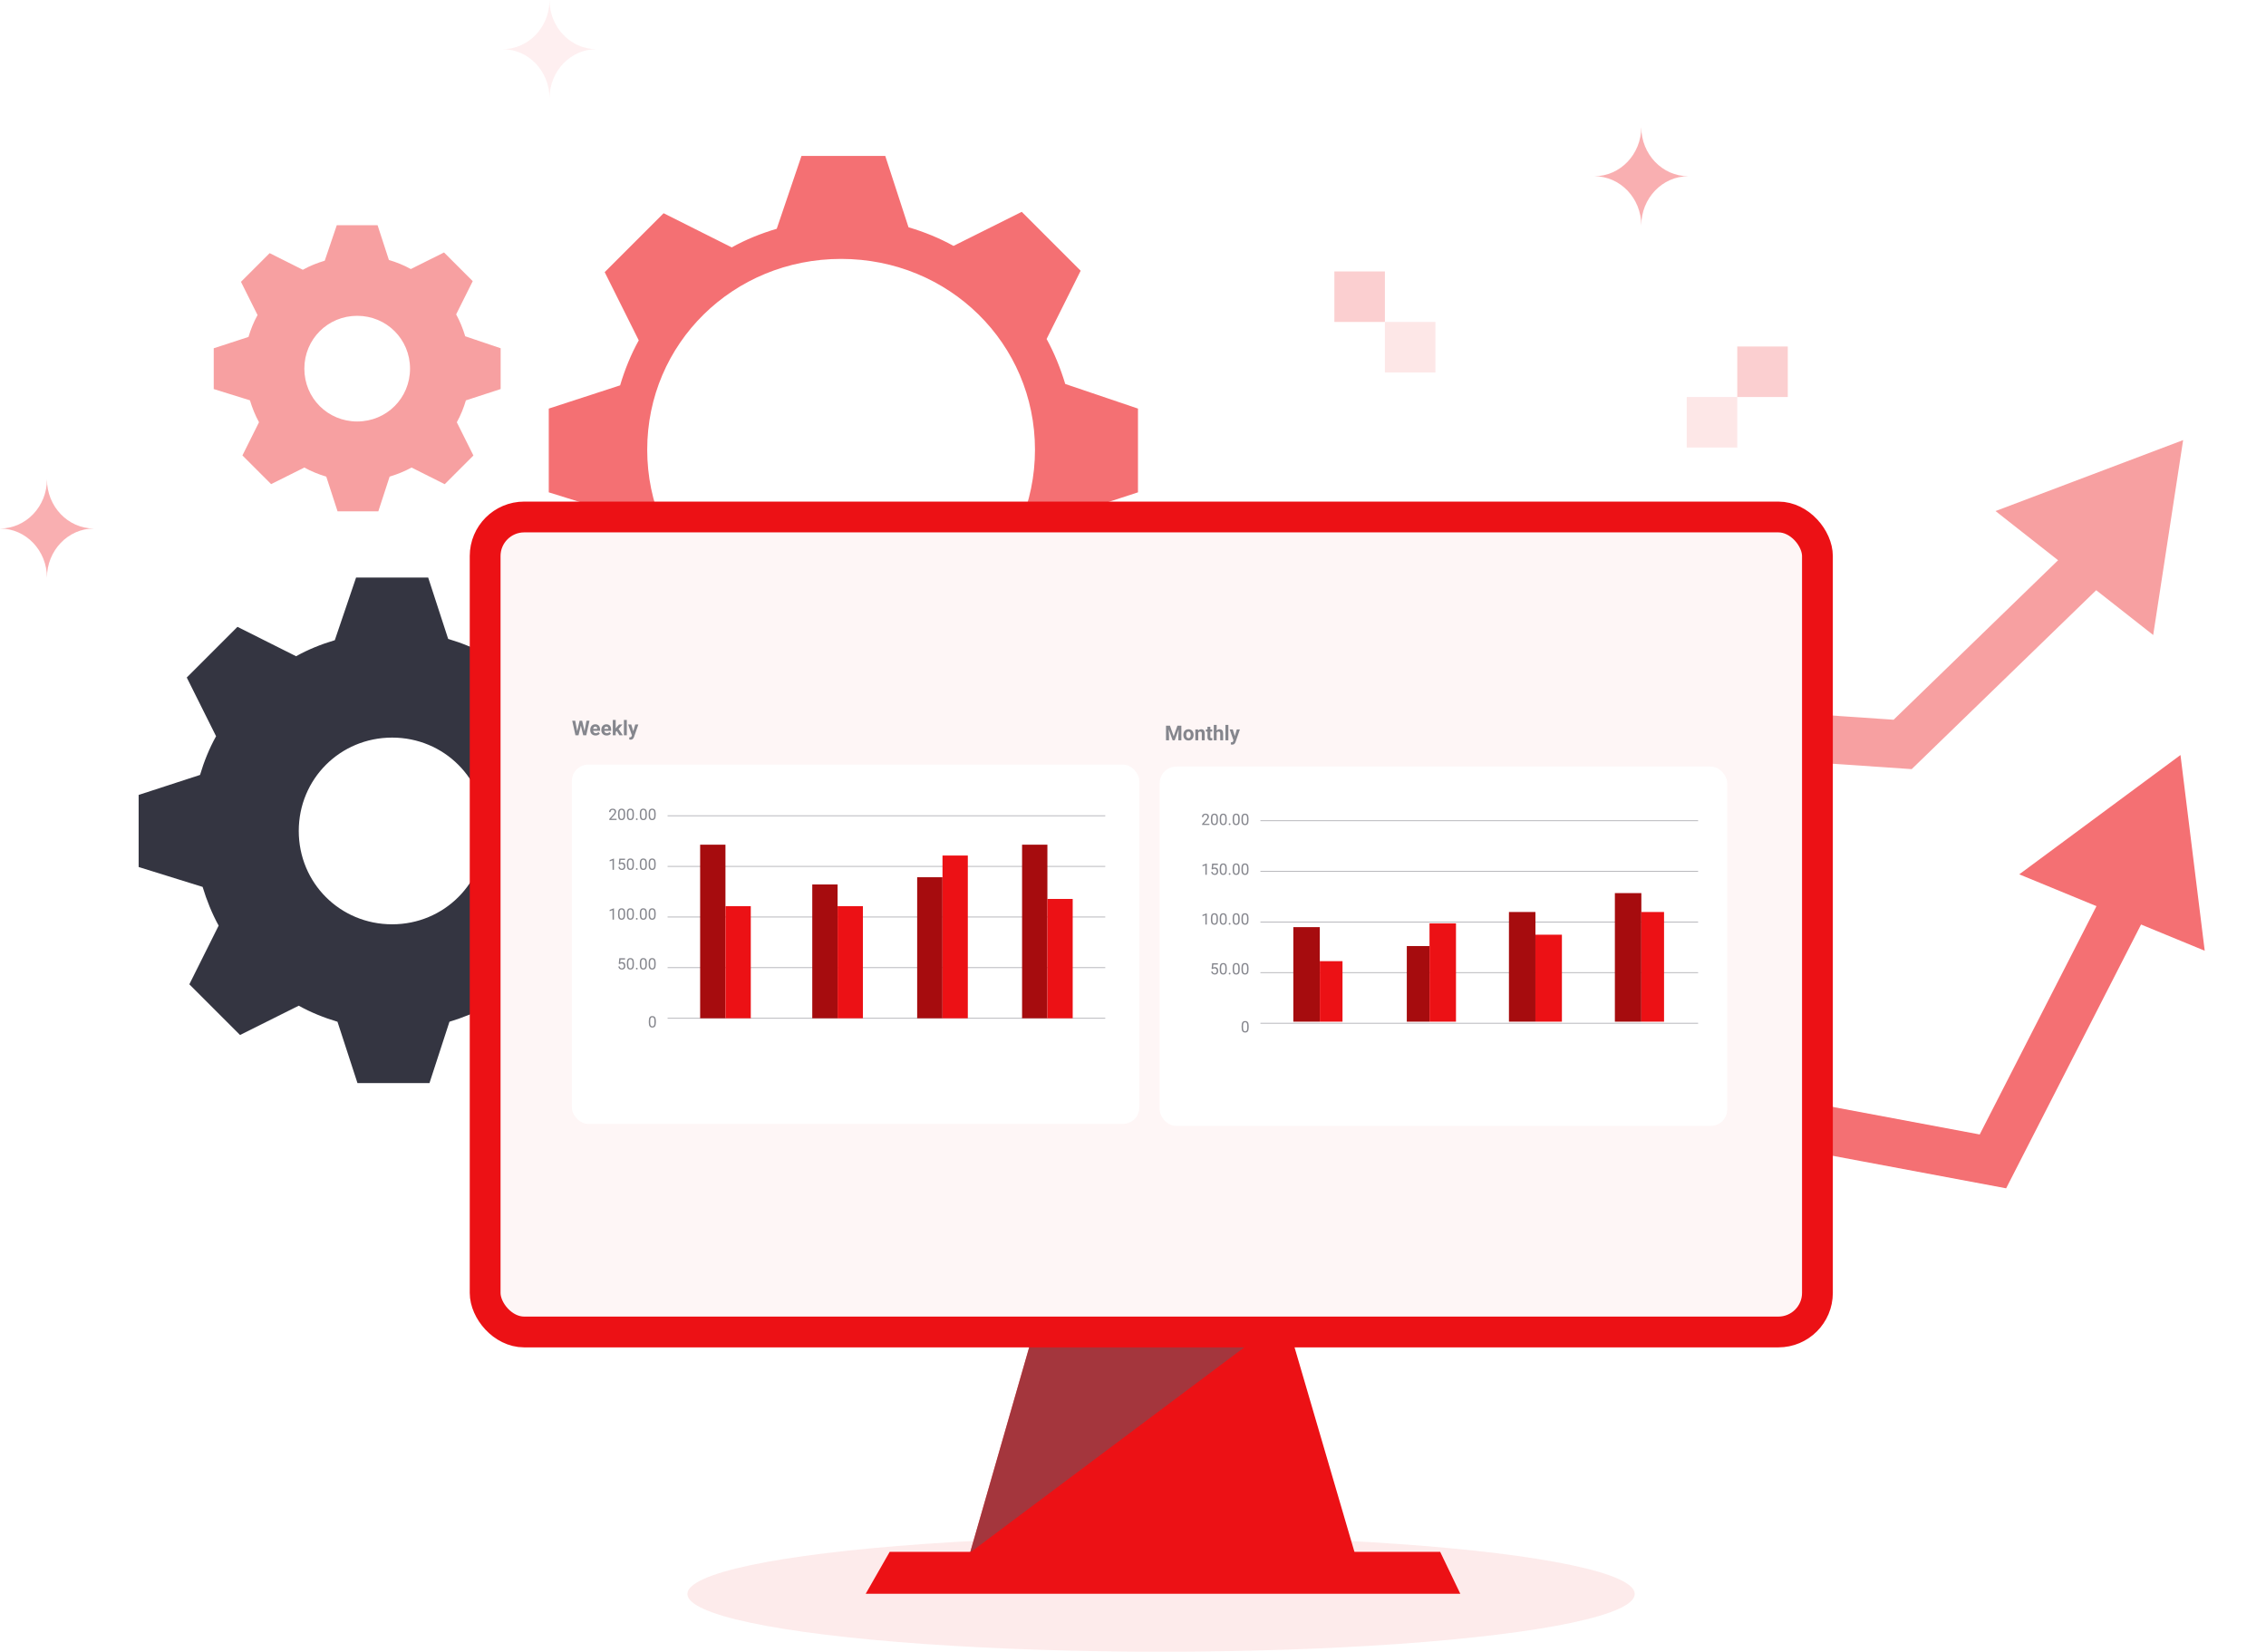
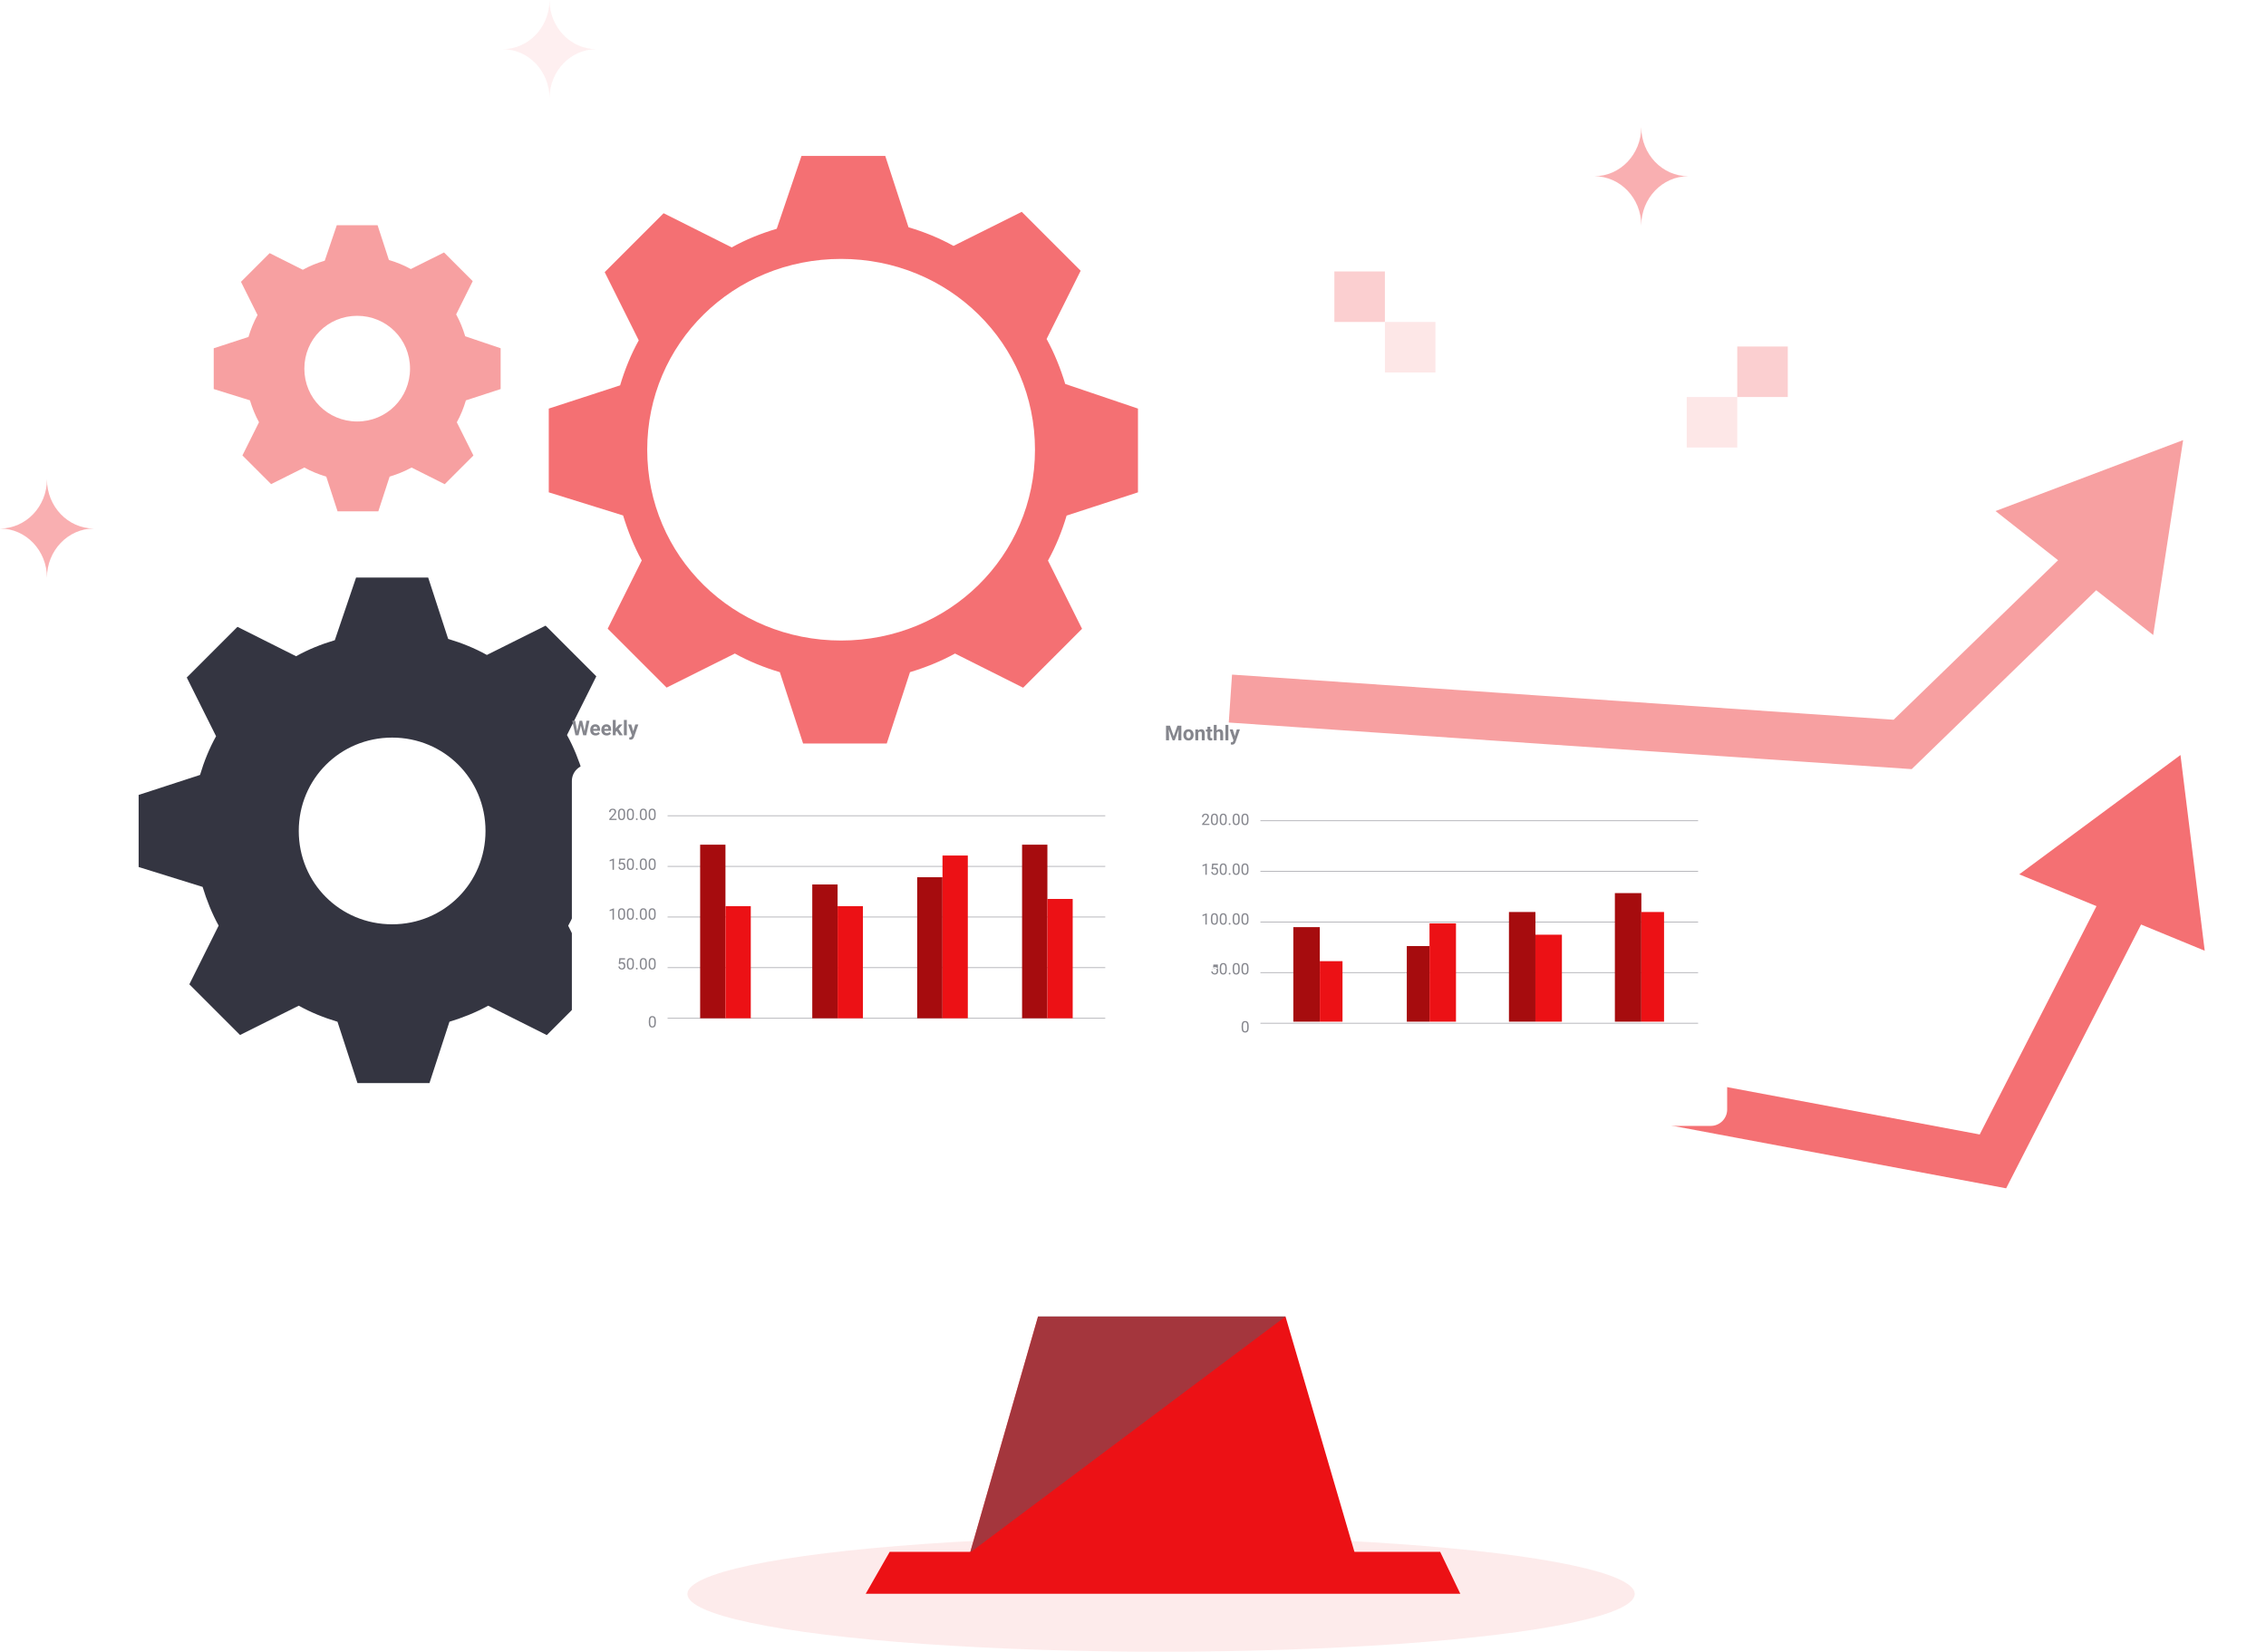
<svg xmlns="http://www.w3.org/2000/svg" width="454" height="331" viewBox="0 0 454 331" fill="none">
  <ellipse cx="232.627" cy="319.427" rx="94.902" ry="11.573" fill="#FDEBEB" />
  <path fill-rule="evenodd" clip-rule="evenodd" d="M27.777 159.302L27.777 173.745L40.593 177.732C41.407 180.411 42.478 183.089 43.807 185.489L37.935 197.254L48.092 207.411L59.857 201.539C62.277 202.888 64.935 203.959 67.614 204.753L71.621 217.053L86.044 217.053L90.051 204.753C92.729 203.939 95.407 202.868 97.808 201.539L109.553 207.431L119.71 197.273L113.838 185.509C115.187 183.089 116.258 180.43 117.052 177.752L129.352 173.745L129.352 159.302L116.813 155.057C116 152.378 114.929 149.7 113.6 147.3L119.472 135.535L109.314 125.378L97.55 131.25C95.13 129.901 92.471 128.83 89.793 128.036L85.786 115.736L71.343 115.736L67.078 128.294C64.4 129.088 61.721 130.159 59.321 131.508L47.576 125.616L37.419 135.773L43.291 147.538C41.942 149.958 40.871 152.616 40.077 155.295L27.777 159.302ZM78.566 147.812C88.981 147.812 97.274 156.105 97.274 166.52C97.274 176.936 88.981 185.228 78.566 185.228C68.15 185.228 59.858 176.955 59.858 166.52C59.858 156.105 68.15 147.812 78.566 147.812Z" fill="#343541" />
  <path fill-rule="evenodd" clip-rule="evenodd" d="M42.822 69.792L42.822 77.965L50.074 80.222C50.535 81.737 51.141 83.253 51.893 84.612L48.57 91.269L54.318 97.018L60.976 93.694C62.346 94.458 63.85 95.064 65.366 95.513L67.634 102.474L75.796 102.474L78.064 95.513C79.579 95.053 81.095 94.447 82.454 93.694L89.1 97.029L94.848 91.281L91.525 84.623C92.288 83.253 92.895 81.749 93.344 80.233L100.305 77.965L100.305 69.792L93.209 67.389C92.749 65.873 92.142 64.358 91.39 62.999L94.713 56.342L88.965 50.593L82.308 53.916C80.938 53.153 79.433 52.547 77.918 52.098L75.65 45.137L67.476 45.137L65.062 52.243C63.547 52.693 62.031 53.299 60.673 54.062L54.026 50.728L48.278 56.476L51.601 63.134C50.838 64.504 50.231 66.008 49.782 67.524L42.822 69.792ZM71.565 63.289C77.459 63.289 82.152 67.983 82.152 73.877C82.152 79.771 77.459 84.464 71.565 84.464C65.67 84.464 60.977 79.782 60.977 73.877C60.977 67.983 65.67 63.289 71.565 63.289Z" fill="#F7A0A1" />
  <path d="M246.514 139.992L381.202 149.183L428.219 103.58" stroke="#F7A0A1" stroke-width="9.629" />
  <path d="M399.807 102.414L437.398 88.194L431.4 127.257L399.807 102.414Z" fill="#F7A0A1" />
  <path d="M250.461 204.849L399.289 232.739L432.166 168.438" stroke="#F47073" stroke-width="9.629" />
  <path d="M404.562 175.215L436.866 151.304L441.722 190.525L404.562 175.215Z" fill="#F47073" />
  <path fill-rule="evenodd" clip-rule="evenodd" d="M109.947 81.88L109.947 98.665L124.842 103.299C125.787 106.412 127.032 109.525 128.577 112.314L121.752 125.987L133.557 137.792L147.229 130.967C150.042 132.535 153.132 133.78 156.244 134.702L160.902 148.997L177.664 148.997L182.321 134.702C185.434 133.757 188.547 132.512 191.336 130.967L204.986 137.815L216.791 126.01L209.966 112.338C211.534 109.525 212.779 106.435 213.701 103.322L227.996 98.665L227.996 81.88L213.424 76.946C212.479 73.833 211.234 70.721 209.689 67.931L216.514 54.258L204.709 42.453L191.037 49.278C188.224 47.71 185.134 46.465 182.022 45.543L177.364 31.248L160.579 31.248L155.622 45.843C152.509 46.765 149.397 48.01 146.607 49.578L132.957 42.73L121.153 54.535L127.977 68.207C126.409 71.02 125.164 74.11 124.242 77.223L109.947 81.88ZM168.516 51.884C190.142 51.884 207.361 68.833 207.361 90.122C207.361 111.41 190.142 128.36 168.516 128.36C146.889 128.36 129.671 111.451 129.671 90.122C129.671 68.833 146.889 51.884 168.516 51.884Z" fill="#F47073" />
  <path opacity="0.1" d="M100.691 9.855C105.887 9.855 110.098 5.443 110.098 0C110.098 5.443 114.31 9.855 119.505 9.855C114.31 9.855 110.098 14.267 110.098 19.71C110.098 14.267 105.887 9.855 100.691 9.855Z" fill="#F56064" />
  <g opacity="0.5">
    <rect x="267.346" y="64.518" width="10.123" height="10.123" transform="rotate(-90 267.346 64.518)" fill="#F7A0A1" />
    <rect x="277.469" y="74.641" width="10.123" height="10.123" transform="rotate(-90 277.469 74.641)" fill="#FBCFD0" />
  </g>
  <path opacity="0.5" d="M18.814 105.914C13.619 105.914 9.407 101.501 9.407 96.059C9.407 101.501 5.196 105.914 0 105.914C5.196 105.914 9.407 110.326 9.407 115.769C9.407 110.326 13.619 105.914 18.814 105.914Z" fill="#F56064" />
  <path opacity="0.5" d="M338.242 35.316C333.047 35.316 328.835 30.904 328.835 25.461C328.835 30.904 324.623 35.316 319.428 35.316C324.623 35.316 328.835 39.728 328.835 45.171C328.835 39.728 333.047 35.316 338.242 35.316Z" fill="#F56064" />
  <g opacity="0.5">
    <rect width="10.123" height="10.123" transform="matrix(4.37114e-08 -1 -1 -4.37114e-08 358.189 79.561)" fill="#F7A0A1" />
    <rect width="10.123" height="10.123" transform="matrix(4.37114e-08 -1 -1 -4.37114e-08 348.066 89.684)" fill="#FBCFD0" />
  </g>
  <path d="M207.964 263.842H257.563L271.416 311.161H194.352L207.964 263.842Z" fill="#EC1115" />
  <path opacity="0.5" d="M207.992 263.795H257.59L194.379 311.114L207.992 263.795Z" fill="#5D5D67" />
-   <rect x="97.2" y="103.603" width="266.928" height="163.324" rx="7.831" fill="#FEF6F6" stroke="#EC1115" stroke-width="6.17" />
  <path d="M327.22 211.374H326.284L326.073 211.957H325.77L326.623 209.722H326.881L327.736 211.957H327.433L327.22 211.374ZM326.373 211.131H327.133L326.752 210.086L326.373 211.131ZM327.923 211.113C327.923 210.858 327.984 210.653 328.104 210.499C328.225 210.343 328.383 210.265 328.579 210.265C328.773 210.265 328.927 210.332 329.041 210.465V209.599H329.325V211.957H329.064L329.05 211.779C328.936 211.918 328.778 211.988 328.576 211.988C328.383 211.988 328.226 211.909 328.104 211.751C327.984 211.594 327.923 211.388 327.923 211.134V211.113ZM328.207 211.145C328.207 211.333 328.246 211.481 328.324 211.587C328.402 211.694 328.509 211.747 328.646 211.747C328.826 211.747 328.958 211.666 329.041 211.504V210.741C328.956 210.585 328.825 210.506 328.649 210.506C328.51 210.506 328.402 210.56 328.324 210.668C328.246 210.775 328.207 210.934 328.207 211.145ZM330.792 211.957C330.776 211.924 330.762 211.866 330.752 211.782C330.62 211.919 330.463 211.988 330.279 211.988C330.116 211.988 329.981 211.942 329.876 211.85C329.771 211.756 329.719 211.639 329.719 211.497C329.719 211.324 329.785 211.19 329.916 211.094C330.048 210.998 330.233 210.95 330.471 210.95H330.748V210.82C330.748 210.72 330.718 210.642 330.659 210.583C330.599 210.524 330.512 210.494 330.396 210.494C330.295 210.494 330.21 210.52 330.141 210.571C330.073 210.622 330.038 210.684 330.038 210.757H329.753C329.753 210.674 329.782 210.594 329.84 210.517C329.9 210.439 329.98 210.378 330.08 210.333C330.181 210.288 330.292 210.265 330.413 210.265C330.604 210.265 330.754 210.314 330.863 210.41C330.971 210.505 331.027 210.636 331.032 210.804V211.569C331.032 211.721 331.051 211.842 331.09 211.932V211.957H330.792ZM330.321 211.741C330.41 211.741 330.494 211.718 330.574 211.672C330.654 211.625 330.712 211.566 330.748 211.492V211.151H330.525C330.177 211.151 330.003 211.253 330.003 211.457C330.003 211.546 330.033 211.615 330.092 211.665C330.151 211.716 330.228 211.741 330.321 211.741ZM326.209 215.296L326.216 215.48C326.338 215.337 326.502 215.265 326.709 215.265C326.941 215.265 327.099 215.354 327.183 215.533C327.239 215.453 327.31 215.388 327.398 215.339C327.487 215.29 327.592 215.265 327.713 215.265C328.077 215.265 328.262 215.458 328.269 215.844V216.957H327.985V215.861C327.985 215.742 327.957 215.654 327.903 215.595C327.849 215.536 327.758 215.506 327.63 215.506C327.525 215.506 327.437 215.538 327.367 215.602C327.298 215.664 327.257 215.748 327.246 215.855V216.957H326.961V215.869C326.961 215.627 326.843 215.506 326.606 215.506C326.42 215.506 326.292 215.586 326.224 215.744V216.957H325.94V215.296H326.209Z" fill="#85868D" />
  <rect x="323.545" y="187.311" width="5.305" height="17.432" fill="#A60C0E" />
  <g filter="url(#filter0_d_14006:173594)">
    <rect x="232.355" y="150.338" width="113.687" height="72.002" rx="3.288" fill="white" />
  </g>
  <path d="M234.403 145.43L235.153 147.549L235.9 145.43H236.69V148.352H236.086V147.553L236.147 146.174L235.358 148.352H234.945L234.158 146.176L234.218 147.553V148.352H233.616V145.43H234.403ZM237.088 147.246C237.088 147.031 237.129 146.839 237.212 146.67C237.295 146.501 237.414 146.371 237.569 146.279C237.726 146.186 237.907 146.14 238.113 146.14C238.406 146.14 238.645 146.23 238.83 146.409C239.015 146.588 239.119 146.832 239.141 147.14L239.145 147.288C239.145 147.621 239.052 147.889 238.866 148.091C238.68 148.291 238.43 148.392 238.117 148.392C237.804 148.392 237.554 148.291 237.367 148.091C237.181 147.89 237.088 147.617 237.088 147.272V147.246ZM237.668 147.288C237.668 147.494 237.707 147.652 237.784 147.762C237.862 147.87 237.973 147.924 238.117 147.924C238.258 147.924 238.367 147.871 238.446 147.764C238.525 147.655 238.565 147.483 238.565 147.246C238.565 147.044 238.525 146.887 238.446 146.776C238.367 146.665 238.256 146.61 238.113 146.61C237.971 146.61 237.862 146.665 237.784 146.776C237.707 146.886 237.668 147.057 237.668 147.288ZM240.036 146.18L240.054 146.431C240.209 146.237 240.417 146.14 240.678 146.14C240.908 146.14 241.079 146.208 241.191 146.343C241.304 146.478 241.361 146.68 241.364 146.949V148.352H240.784V146.963C240.784 146.84 240.757 146.751 240.704 146.696C240.65 146.64 240.561 146.612 240.437 146.612C240.274 146.612 240.151 146.681 240.07 146.821V148.352H239.49V146.18H240.036ZM242.5 145.647V146.18H242.871V146.606H242.5V147.689C242.5 147.77 242.515 147.827 242.546 147.862C242.577 147.897 242.635 147.914 242.722 147.914C242.787 147.914 242.843 147.909 242.893 147.9V148.34C242.779 148.374 242.662 148.392 242.542 148.392C242.135 148.392 241.928 148.186 241.92 147.776V146.606H241.603V146.18H241.92V145.647H242.5ZM243.76 146.417C243.914 146.233 244.107 146.14 244.34 146.14C244.811 146.14 245.049 146.414 245.056 146.961V148.352H244.476V146.977C244.476 146.853 244.449 146.761 244.396 146.702C244.342 146.642 244.253 146.612 244.129 146.612C243.959 146.612 243.836 146.677 243.76 146.808V148.352H243.18V145.269H243.76V146.417ZM246.106 148.352H245.524V145.269H246.106V148.352ZM247.396 147.531L247.797 146.18H248.419L247.546 148.689L247.498 148.803C247.368 149.087 247.154 149.228 246.856 149.228C246.772 149.228 246.686 149.216 246.599 149.19V148.751L246.687 148.753C246.797 148.753 246.879 148.736 246.932 148.703C246.987 148.669 247.03 148.614 247.061 148.536L247.129 148.358L246.368 146.18H246.993L247.396 147.531Z" fill="#85868D" />
-   <path d="M242.75 194.141L242.863 193.027H244.008V193.289H243.104L243.037 193.899C243.146 193.834 243.27 193.802 243.41 193.802C243.613 193.802 243.775 193.869 243.895 194.005C244.014 194.139 244.074 194.32 244.074 194.549C244.074 194.78 244.012 194.961 243.887 195.094C243.763 195.226 243.59 195.292 243.367 195.292C243.169 195.292 243.008 195.238 242.883 195.128C242.758 195.019 242.687 194.867 242.67 194.674H242.938C242.956 194.802 243.001 194.898 243.075 194.964C243.149 195.028 243.246 195.061 243.367 195.061C243.499 195.061 243.602 195.016 243.677 194.926C243.752 194.836 243.79 194.711 243.79 194.553C243.79 194.403 243.749 194.283 243.668 194.193C243.587 194.102 243.479 194.057 243.344 194.057C243.22 194.057 243.123 194.084 243.052 194.138L242.977 194.2L242.75 194.141ZM245.786 194.308C245.786 194.641 245.729 194.888 245.615 195.05C245.502 195.212 245.324 195.292 245.083 195.292C244.844 195.292 244.668 195.214 244.553 195.056C244.439 194.897 244.379 194.661 244.375 194.347V193.968C244.375 193.639 244.432 193.395 244.546 193.236C244.659 193.076 244.837 192.996 245.08 192.996C245.32 192.996 245.497 193.073 245.611 193.228C245.724 193.381 245.783 193.619 245.786 193.94V194.308ZM245.502 193.92C245.502 193.68 245.468 193.505 245.401 193.395C245.333 193.285 245.226 193.229 245.08 193.229C244.934 193.229 244.828 193.284 244.762 193.394C244.695 193.503 244.661 193.671 244.659 193.899V194.353C244.659 194.595 244.694 194.773 244.764 194.889C244.834 195.003 244.941 195.061 245.083 195.061C245.223 195.061 245.327 195.006 245.394 194.898C245.463 194.789 245.499 194.619 245.502 194.385V193.92ZM246.185 195.113C246.185 195.064 246.199 195.023 246.228 194.99C246.258 194.957 246.302 194.941 246.36 194.941C246.418 194.941 246.462 194.957 246.492 194.99C246.523 195.023 246.538 195.064 246.538 195.113C246.538 195.16 246.523 195.199 246.492 195.231C246.462 195.263 246.418 195.279 246.36 195.279C246.302 195.279 246.258 195.263 246.228 195.231C246.199 195.199 246.185 195.16 246.185 195.113ZM248.38 194.308C248.38 194.641 248.323 194.888 248.21 195.05C248.096 195.212 247.918 195.292 247.677 195.292C247.438 195.292 247.262 195.214 247.147 195.056C247.033 194.897 246.973 194.661 246.969 194.347V193.968C246.969 193.639 247.026 193.395 247.14 193.236C247.253 193.076 247.431 192.996 247.674 192.996C247.914 192.996 248.091 193.073 248.205 193.228C248.319 193.381 248.377 193.619 248.38 193.94V194.308ZM248.096 193.92C248.096 193.68 248.062 193.505 247.995 193.395C247.927 193.285 247.82 193.229 247.674 193.229C247.529 193.229 247.423 193.284 247.356 193.394C247.29 193.503 247.255 193.671 247.253 193.899V194.353C247.253 194.595 247.288 194.773 247.358 194.889C247.428 195.003 247.535 195.061 247.677 195.061C247.817 195.061 247.921 195.006 247.989 194.898C248.057 194.789 248.093 194.619 248.096 194.385V193.92ZM250.145 194.308C250.145 194.641 250.088 194.888 249.975 195.05C249.861 195.212 249.684 195.292 249.442 195.292C249.204 195.292 249.027 195.214 248.913 195.056C248.798 194.897 248.739 194.661 248.735 194.347V193.968C248.735 193.639 248.791 193.395 248.905 193.236C249.019 193.076 249.197 192.996 249.439 192.996C249.68 192.996 249.857 193.073 249.97 193.228C250.084 193.381 250.142 193.619 250.145 193.94V194.308ZM249.861 193.92C249.861 193.68 249.827 193.505 249.76 193.395C249.692 193.285 249.585 193.229 249.439 193.229C249.294 193.229 249.188 193.284 249.121 193.394C249.055 193.503 249.021 193.671 249.019 193.899V194.353C249.019 194.595 249.053 194.773 249.123 194.889C249.194 195.003 249.3 195.061 249.442 195.061C249.582 195.061 249.686 195.006 249.754 194.898C249.822 194.789 249.858 194.619 249.861 194.385V193.92Z" fill="#85868D" />
+   <path d="M242.75 194.141H244.008V193.289H243.104L243.037 193.899C243.146 193.834 243.27 193.802 243.41 193.802C243.613 193.802 243.775 193.869 243.895 194.005C244.014 194.139 244.074 194.32 244.074 194.549C244.074 194.78 244.012 194.961 243.887 195.094C243.763 195.226 243.59 195.292 243.367 195.292C243.169 195.292 243.008 195.238 242.883 195.128C242.758 195.019 242.687 194.867 242.67 194.674H242.938C242.956 194.802 243.001 194.898 243.075 194.964C243.149 195.028 243.246 195.061 243.367 195.061C243.499 195.061 243.602 195.016 243.677 194.926C243.752 194.836 243.79 194.711 243.79 194.553C243.79 194.403 243.749 194.283 243.668 194.193C243.587 194.102 243.479 194.057 243.344 194.057C243.22 194.057 243.123 194.084 243.052 194.138L242.977 194.2L242.75 194.141ZM245.786 194.308C245.786 194.641 245.729 194.888 245.615 195.05C245.502 195.212 245.324 195.292 245.083 195.292C244.844 195.292 244.668 195.214 244.553 195.056C244.439 194.897 244.379 194.661 244.375 194.347V193.968C244.375 193.639 244.432 193.395 244.546 193.236C244.659 193.076 244.837 192.996 245.08 192.996C245.32 192.996 245.497 193.073 245.611 193.228C245.724 193.381 245.783 193.619 245.786 193.94V194.308ZM245.502 193.92C245.502 193.68 245.468 193.505 245.401 193.395C245.333 193.285 245.226 193.229 245.08 193.229C244.934 193.229 244.828 193.284 244.762 193.394C244.695 193.503 244.661 193.671 244.659 193.899V194.353C244.659 194.595 244.694 194.773 244.764 194.889C244.834 195.003 244.941 195.061 245.083 195.061C245.223 195.061 245.327 195.006 245.394 194.898C245.463 194.789 245.499 194.619 245.502 194.385V193.92ZM246.185 195.113C246.185 195.064 246.199 195.023 246.228 194.99C246.258 194.957 246.302 194.941 246.36 194.941C246.418 194.941 246.462 194.957 246.492 194.99C246.523 195.023 246.538 195.064 246.538 195.113C246.538 195.16 246.523 195.199 246.492 195.231C246.462 195.263 246.418 195.279 246.36 195.279C246.302 195.279 246.258 195.263 246.228 195.231C246.199 195.199 246.185 195.16 246.185 195.113ZM248.38 194.308C248.38 194.641 248.323 194.888 248.21 195.05C248.096 195.212 247.918 195.292 247.677 195.292C247.438 195.292 247.262 195.214 247.147 195.056C247.033 194.897 246.973 194.661 246.969 194.347V193.968C246.969 193.639 247.026 193.395 247.14 193.236C247.253 193.076 247.431 192.996 247.674 192.996C247.914 192.996 248.091 193.073 248.205 193.228C248.319 193.381 248.377 193.619 248.38 193.94V194.308ZM248.096 193.92C248.096 193.68 248.062 193.505 247.995 193.395C247.927 193.285 247.82 193.229 247.674 193.229C247.529 193.229 247.423 193.284 247.356 193.394C247.29 193.503 247.255 193.671 247.253 193.899V194.353C247.253 194.595 247.288 194.773 247.358 194.889C247.428 195.003 247.535 195.061 247.677 195.061C247.817 195.061 247.921 195.006 247.989 194.898C248.057 194.789 248.093 194.619 248.096 194.385V193.92ZM250.145 194.308C250.145 194.641 250.088 194.888 249.975 195.05C249.861 195.212 249.684 195.292 249.442 195.292C249.204 195.292 249.027 195.214 248.913 195.056C248.798 194.897 248.739 194.661 248.735 194.347V193.968C248.735 193.639 248.791 193.395 248.905 193.236C249.019 193.076 249.197 192.996 249.439 192.996C249.68 192.996 249.857 193.073 249.97 193.228C250.084 193.381 250.142 193.619 250.145 193.94V194.308ZM249.861 193.92C249.861 193.68 249.827 193.505 249.76 193.395C249.692 193.285 249.585 193.229 249.439 193.229C249.294 193.229 249.188 193.284 249.121 193.394C249.055 193.503 249.021 193.671 249.019 193.899V194.353C249.019 194.595 249.053 194.773 249.123 194.889C249.194 195.003 249.3 195.061 249.442 195.061C249.582 195.061 249.686 195.006 249.754 194.898C249.822 194.789 249.858 194.619 249.861 194.385V193.92Z" fill="#85868D" />
  <path d="M250.176 205.93C250.176 206.262 250.119 206.509 250.005 206.671C249.892 206.833 249.714 206.914 249.473 206.914C249.234 206.914 249.058 206.835 248.943 206.677C248.829 206.519 248.769 206.282 248.765 205.968V205.589C248.765 205.26 248.822 205.016 248.936 204.857C249.049 204.697 249.227 204.617 249.47 204.617C249.71 204.617 249.887 204.694 250.001 204.849C250.114 205.002 250.173 205.24 250.176 205.561V205.93ZM249.892 205.541C249.892 205.301 249.858 205.126 249.791 205.016C249.723 204.906 249.616 204.85 249.47 204.85C249.324 204.85 249.218 204.905 249.152 205.015C249.085 205.124 249.051 205.293 249.049 205.52V205.974C249.049 206.216 249.084 206.394 249.153 206.51C249.224 206.624 249.331 206.682 249.473 206.682C249.613 206.682 249.717 206.627 249.784 206.519C249.853 206.411 249.889 206.24 249.892 206.006V205.541Z" fill="#85868D" />
  <path d="M241.783 185.281H241.498V183.389L240.925 183.599V183.341L241.739 183.036H241.783V185.281ZM244.017 184.328C244.017 184.661 243.96 184.908 243.846 185.069C243.733 185.231 243.555 185.312 243.314 185.312C243.075 185.312 242.899 185.233 242.784 185.076C242.67 184.917 242.61 184.681 242.606 184.366V183.987C242.606 183.659 242.663 183.415 242.777 183.255C242.89 183.095 243.068 183.016 243.311 183.016C243.551 183.016 243.728 183.093 243.842 183.247C243.955 183.401 244.014 183.638 244.017 183.96V184.328ZM243.733 183.94C243.733 183.699 243.699 183.524 243.632 183.415C243.564 183.304 243.457 183.249 243.311 183.249C243.165 183.249 243.06 183.304 242.993 183.413C242.927 183.523 242.892 183.691 242.89 183.918V184.373C242.89 184.614 242.925 184.793 242.995 184.908C243.065 185.023 243.172 185.08 243.314 185.08C243.454 185.08 243.558 185.026 243.625 184.917C243.694 184.809 243.73 184.638 243.733 184.405V183.94ZM245.782 184.328C245.782 184.661 245.725 184.908 245.612 185.069C245.498 185.231 245.321 185.312 245.079 185.312C244.841 185.312 244.664 185.233 244.55 185.076C244.435 184.917 244.376 184.681 244.371 184.366V183.987C244.371 183.659 244.428 183.415 244.542 183.255C244.655 183.095 244.833 183.016 245.076 183.016C245.316 183.016 245.494 183.093 245.607 183.247C245.721 183.401 245.779 183.638 245.782 183.96V184.328ZM245.498 183.94C245.498 183.699 245.464 183.524 245.397 183.415C245.329 183.304 245.222 183.249 245.076 183.249C244.931 183.249 244.825 183.304 244.758 183.413C244.692 183.523 244.657 183.691 244.655 183.918V184.373C244.655 184.614 244.69 184.793 244.76 184.908C244.83 185.023 244.937 185.08 245.079 185.08C245.219 185.08 245.323 185.026 245.391 184.917C245.459 184.809 245.495 184.638 245.498 184.405V183.94ZM246.181 185.132C246.181 185.083 246.196 185.042 246.224 185.01C246.254 184.977 246.298 184.96 246.356 184.96C246.415 184.96 246.459 184.977 246.488 185.01C246.519 185.042 246.534 185.083 246.534 185.132C246.534 185.179 246.519 185.219 246.488 185.251C246.459 185.282 246.415 185.298 246.356 185.298C246.298 185.298 246.254 185.282 246.224 185.251C246.196 185.219 246.181 185.179 246.181 185.132ZM248.376 184.328C248.376 184.661 248.319 184.908 248.206 185.069C248.092 185.231 247.915 185.312 247.673 185.312C247.435 185.312 247.258 185.233 247.144 185.076C247.029 184.917 246.97 184.681 246.966 184.366V183.987C246.966 183.659 247.022 183.415 247.136 183.255C247.25 183.095 247.428 183.016 247.67 183.016C247.911 183.016 248.088 183.093 248.201 183.247C248.315 183.401 248.373 183.638 248.376 183.96V184.328ZM248.092 183.94C248.092 183.699 248.059 183.524 247.991 183.415C247.923 183.304 247.816 183.249 247.67 183.249C247.525 183.249 247.419 183.304 247.352 183.413C247.286 183.523 247.252 183.691 247.25 183.918V184.373C247.25 184.614 247.284 184.793 247.354 184.908C247.425 185.023 247.531 185.08 247.673 185.08C247.813 185.08 247.917 185.026 247.985 184.917C248.053 184.809 248.089 184.638 248.092 184.405V183.94ZM250.141 184.328C250.141 184.661 250.085 184.908 249.971 185.069C249.858 185.231 249.68 185.312 249.438 185.312C249.2 185.312 249.024 185.233 248.909 185.076C248.794 184.917 248.735 184.681 248.731 184.366V183.987C248.731 183.659 248.788 183.415 248.901 183.255C249.015 183.095 249.193 183.016 249.435 183.016C249.676 183.016 249.853 183.093 249.967 183.247C250.08 183.401 250.138 183.638 250.141 183.96V184.328ZM249.858 183.94C249.858 183.699 249.824 183.524 249.756 183.415C249.689 183.304 249.582 183.249 249.435 183.249C249.29 183.249 249.184 183.304 249.118 183.413C249.051 183.523 249.017 183.691 249.015 183.918V184.373C249.015 184.614 249.05 184.793 249.119 184.908C249.19 185.023 249.296 185.08 249.438 185.08C249.579 185.08 249.683 185.026 249.75 184.917C249.819 184.809 249.854 184.638 249.858 184.405V183.94Z" fill="#85868D" />
  <path d="M241.783 175.299H241.498V173.406L240.925 173.616V173.359L241.739 173.053H241.783V175.299ZM242.746 174.178L242.859 173.064H244.005V173.326H243.1L243.033 173.936C243.142 173.871 243.267 173.839 243.406 173.839C243.61 173.839 243.771 173.907 243.891 174.042C244.011 174.176 244.071 174.357 244.071 174.587C244.071 174.817 244.008 174.998 243.883 175.132C243.759 175.264 243.586 175.33 243.363 175.33C243.165 175.33 243.004 175.275 242.879 175.165C242.755 175.056 242.683 174.904 242.666 174.711H242.935C242.952 174.839 242.998 174.936 243.071 175.001C243.145 175.066 243.242 175.098 243.363 175.098C243.495 175.098 243.598 175.053 243.673 174.963C243.749 174.873 243.787 174.748 243.787 174.59C243.787 174.44 243.746 174.321 243.664 174.23C243.583 174.139 243.475 174.094 243.34 174.094C243.216 174.094 243.119 174.121 243.048 174.175L242.973 174.237L242.746 174.178ZM245.782 174.346C245.782 174.678 245.725 174.925 245.612 175.087C245.498 175.249 245.321 175.33 245.079 175.33C244.841 175.33 244.664 175.251 244.55 175.093C244.435 174.935 244.376 174.698 244.371 174.384V174.005C244.371 173.676 244.428 173.432 244.542 173.273C244.655 173.113 244.833 173.033 245.076 173.033C245.316 173.033 245.494 173.11 245.607 173.265C245.721 173.418 245.779 173.656 245.782 173.977V174.346ZM245.498 173.957C245.498 173.717 245.464 173.542 245.397 173.432C245.329 173.322 245.222 173.266 245.076 173.266C244.931 173.266 244.825 173.321 244.758 173.431C244.692 173.54 244.657 173.709 244.655 173.936V174.39C244.655 174.632 244.69 174.81 244.76 174.926C244.83 175.04 244.937 175.098 245.079 175.098C245.219 175.098 245.323 175.044 245.391 174.935C245.459 174.827 245.495 174.656 245.498 174.422V173.957ZM246.181 175.15C246.181 175.101 246.196 175.06 246.224 175.027C246.254 174.994 246.298 174.978 246.356 174.978C246.415 174.978 246.459 174.994 246.488 175.027C246.519 175.06 246.534 175.101 246.534 175.15C246.534 175.197 246.519 175.236 246.488 175.268C246.459 175.3 246.415 175.316 246.356 175.316C246.298 175.316 246.254 175.3 246.224 175.268C246.196 175.236 246.181 175.197 246.181 175.15ZM248.376 174.346C248.376 174.678 248.319 174.925 248.206 175.087C248.092 175.249 247.915 175.33 247.673 175.33C247.435 175.33 247.258 175.251 247.144 175.093C247.029 174.935 246.97 174.698 246.966 174.384V174.005C246.966 173.676 247.022 173.432 247.136 173.273C247.25 173.113 247.428 173.033 247.67 173.033C247.911 173.033 248.088 173.11 248.201 173.265C248.315 173.418 248.373 173.656 248.376 173.977V174.346ZM248.092 173.957C248.092 173.717 248.059 173.542 247.991 173.432C247.923 173.322 247.816 173.266 247.67 173.266C247.525 173.266 247.419 173.321 247.352 173.431C247.286 173.54 247.252 173.709 247.25 173.936V174.39C247.25 174.632 247.284 174.81 247.354 174.926C247.425 175.04 247.531 175.098 247.673 175.098C247.813 175.098 247.917 175.044 247.985 174.935C248.053 174.827 248.089 174.656 248.092 174.422V173.957ZM250.141 174.346C250.141 174.678 250.085 174.925 249.971 175.087C249.858 175.249 249.68 175.33 249.438 175.33C249.2 175.33 249.024 175.251 248.909 175.093C248.794 174.935 248.735 174.698 248.731 174.384V174.005C248.731 173.676 248.788 173.432 248.901 173.273C249.015 173.113 249.193 173.033 249.435 173.033C249.676 173.033 249.853 173.11 249.967 173.265C250.08 173.418 250.138 173.656 250.141 173.977V174.346ZM249.858 173.957C249.858 173.717 249.824 173.542 249.756 173.432C249.689 173.322 249.582 173.266 249.435 173.266C249.29 173.266 249.184 173.321 249.118 173.431C249.051 173.54 249.017 173.709 249.015 173.936V174.39C249.015 174.632 249.05 174.81 249.119 174.926C249.19 175.04 249.296 175.098 249.438 175.098C249.579 175.098 249.683 175.044 249.75 174.935C249.819 174.827 249.854 174.656 249.858 174.422V173.957Z" fill="#85868D" />
  <path d="M242.315 165.318H240.85V165.114L241.624 164.255C241.738 164.125 241.817 164.019 241.86 163.938C241.904 163.857 241.926 163.772 241.926 163.685C241.926 163.568 241.891 163.473 241.82 163.398C241.75 163.323 241.656 163.286 241.538 163.286C241.397 163.286 241.287 163.326 241.208 163.407C241.13 163.487 241.091 163.599 241.091 163.742H240.807C240.807 163.536 240.873 163.37 241.005 163.243C241.138 163.116 241.316 163.053 241.538 163.053C241.746 163.053 241.91 163.107 242.031 163.217C242.151 163.325 242.212 163.47 242.212 163.651C242.212 163.871 242.072 164.133 241.791 164.437L241.192 165.087H242.315V165.318ZM244.017 164.365C244.017 164.698 243.96 164.945 243.846 165.107C243.733 165.268 243.555 165.349 243.314 165.349C243.075 165.349 242.899 165.27 242.784 165.113C242.67 164.954 242.61 164.718 242.606 164.404V164.024C242.606 163.696 242.663 163.452 242.777 163.292C242.89 163.133 243.068 163.053 243.311 163.053C243.551 163.053 243.728 163.13 243.842 163.284C243.955 163.438 244.014 163.675 244.017 163.997V164.365ZM243.733 163.977C243.733 163.736 243.699 163.561 243.632 163.452C243.564 163.341 243.457 163.286 243.311 163.286C243.165 163.286 243.06 163.341 242.993 163.45C242.927 163.56 242.892 163.728 242.89 163.955V164.41C242.89 164.651 242.925 164.83 242.995 164.945C243.065 165.06 243.172 165.117 243.314 165.117C243.454 165.117 243.558 165.063 243.625 164.955C243.694 164.846 243.73 164.675 243.733 164.442V163.977ZM245.782 164.365C245.782 164.698 245.725 164.945 245.612 165.107C245.498 165.268 245.321 165.349 245.079 165.349C244.841 165.349 244.664 165.27 244.55 165.113C244.435 164.954 244.376 164.718 244.371 164.404V164.024C244.371 163.696 244.428 163.452 244.542 163.292C244.655 163.133 244.833 163.053 245.076 163.053C245.316 163.053 245.494 163.13 245.607 163.284C245.721 163.438 245.779 163.675 245.782 163.997V164.365ZM245.498 163.977C245.498 163.736 245.464 163.561 245.397 163.452C245.329 163.341 245.222 163.286 245.076 163.286C244.931 163.286 244.825 163.341 244.758 163.45C244.692 163.56 244.657 163.728 244.655 163.955V164.41C244.655 164.651 244.69 164.83 244.76 164.945C244.83 165.06 244.937 165.117 245.079 165.117C245.219 165.117 245.323 165.063 245.391 164.955C245.459 164.846 245.495 164.675 245.498 164.442V163.977ZM246.181 165.169C246.181 165.12 246.196 165.079 246.224 165.047C246.254 165.014 246.298 164.998 246.356 164.998C246.415 164.998 246.459 165.014 246.488 165.047C246.519 165.079 246.534 165.12 246.534 165.169C246.534 165.217 246.519 165.256 246.488 165.288C246.459 165.319 246.415 165.335 246.356 165.335C246.298 165.335 246.254 165.319 246.224 165.288C246.196 165.256 246.181 165.217 246.181 165.169ZM248.376 164.365C248.376 164.698 248.319 164.945 248.206 165.107C248.092 165.268 247.915 165.349 247.673 165.349C247.435 165.349 247.258 165.27 247.144 165.113C247.029 164.954 246.97 164.718 246.966 164.404V164.024C246.966 163.696 247.022 163.452 247.136 163.292C247.25 163.133 247.428 163.053 247.67 163.053C247.911 163.053 248.088 163.13 248.201 163.284C248.315 163.438 248.373 163.675 248.376 163.997V164.365ZM248.092 163.977C248.092 163.736 248.059 163.561 247.991 163.452C247.923 163.341 247.816 163.286 247.67 163.286C247.525 163.286 247.419 163.341 247.352 163.45C247.286 163.56 247.252 163.728 247.25 163.955V164.41C247.25 164.651 247.284 164.83 247.354 164.945C247.425 165.06 247.531 165.117 247.673 165.117C247.813 165.117 247.917 165.063 247.985 164.955C248.053 164.846 248.089 164.675 248.092 164.442V163.977ZM250.141 164.365C250.141 164.698 250.085 164.945 249.971 165.107C249.858 165.268 249.68 165.349 249.438 165.349C249.2 165.349 249.024 165.27 248.909 165.113C248.794 164.954 248.735 164.718 248.731 164.404V164.024C248.731 163.696 248.788 163.452 248.901 163.292C249.015 163.133 249.193 163.053 249.435 163.053C249.676 163.053 249.853 163.13 249.967 163.284C250.08 163.438 250.138 163.675 250.141 163.997V164.365ZM249.858 163.977C249.858 163.736 249.824 163.561 249.756 163.452C249.689 163.341 249.582 163.286 249.435 163.286C249.29 163.286 249.184 163.341 249.118 163.45C249.051 163.56 249.017 163.728 249.015 163.955V164.41C249.015 164.651 249.05 164.83 249.119 164.945C249.19 165.06 249.296 165.117 249.438 165.117C249.579 165.117 249.683 165.063 249.75 164.955C249.819 164.846 249.854 164.675 249.858 164.442V163.977Z" fill="#85868D" />
  <path d="M252.529 205.057H340.22" stroke="#AEAEB3" stroke-width="0.157" />
  <path d="M252.529 194.91H340.22" stroke="#AEAEB3" stroke-width="0.157" />
  <path d="M252.529 184.77H340.22" stroke="#AEAEB3" stroke-width="0.157" />
  <path d="M252.529 174.621H340.22" stroke="#AEAEB3" stroke-width="0.157" />
  <path d="M252.529 164.475H340.22" stroke="#AEAEB3" stroke-width="0.157" />
  <rect x="259.121" y="185.795" width="5.305" height="18.948" fill="#A60C0E" />
  <rect x="264.428" y="192.615" width="4.547" height="12.127" fill="#EC1115" />
  <rect x="281.857" y="189.586" width="4.547" height="15.158" fill="#A60C0E" />
  <rect x="302.322" y="182.762" width="5.305" height="21.98" fill="#A60C0E" />
  <rect x="323.545" y="178.975" width="5.305" height="25.769" fill="#A60C0E" />
  <rect x="286.406" y="185.037" width="5.305" height="19.706" fill="#EC1115" />
  <rect x="307.629" y="187.311" width="5.305" height="17.432" fill="#EC1115" />
  <rect x="328.85" y="182.762" width="4.547" height="21.98" fill="#EC1115" />
  <g filter="url(#filter1_d_14006:173594)">
    <rect x="114.576" y="149.934" width="113.687" height="72.002" rx="3.288" fill="white" />
  </g>
  <path d="M117.113 146.511L117.506 144.432H118.106L117.458 147.354H116.852L116.376 145.399L115.901 147.354H115.295L114.646 144.432H115.246L115.642 146.507L116.123 144.432H116.633L117.113 146.511ZM119.33 147.394C119.011 147.394 118.752 147.296 118.551 147.101C118.352 146.905 118.252 146.645 118.252 146.32V146.264C118.252 146.046 118.294 145.851 118.379 145.68C118.463 145.507 118.582 145.375 118.736 145.283C118.891 145.189 119.068 145.142 119.266 145.142C119.563 145.142 119.796 145.236 119.966 145.423C120.137 145.61 120.223 145.876 120.223 146.22V146.457H118.84C118.859 146.598 118.915 146.712 119.009 146.798C119.104 146.883 119.224 146.926 119.368 146.926C119.591 146.926 119.766 146.845 119.892 146.683L120.177 147.002C120.09 147.125 119.972 147.222 119.823 147.291C119.675 147.36 119.51 147.394 119.33 147.394ZM119.264 145.612C119.149 145.612 119.055 145.651 118.983 145.728C118.912 145.806 118.866 145.917 118.846 146.061H119.653V146.015C119.65 145.887 119.615 145.788 119.549 145.718C119.482 145.647 119.387 145.612 119.264 145.612ZM121.553 147.394C121.235 147.394 120.975 147.296 120.775 147.101C120.575 146.905 120.476 146.645 120.476 146.32V146.264C120.476 146.046 120.518 145.851 120.602 145.68C120.686 145.507 120.805 145.375 120.959 145.283C121.114 145.189 121.291 145.142 121.489 145.142C121.786 145.142 122.019 145.236 122.189 145.423C122.361 145.61 122.446 145.876 122.446 146.22V146.457H121.064C121.082 146.598 121.139 146.712 121.232 146.798C121.327 146.883 121.447 146.926 121.591 146.926C121.815 146.926 121.989 146.845 122.115 146.683L122.4 147.002C122.313 147.125 122.195 147.222 122.047 147.291C121.898 147.36 121.734 147.394 121.553 147.394ZM121.487 145.612C121.372 145.612 121.278 145.651 121.206 145.728C121.135 145.806 121.09 145.917 121.07 146.061H121.876V146.015C121.874 145.887 121.839 145.788 121.772 145.718C121.705 145.647 121.61 145.612 121.487 145.612ZM123.566 146.483L123.357 146.691V147.354H122.777V144.271H123.357V145.979L123.47 145.834L124.025 145.182H124.722L123.937 146.087L124.79 147.354H124.124L123.566 146.483ZM125.585 147.354H125.003V144.271H125.585V147.354ZM126.875 146.533L127.276 145.182H127.898L127.025 147.691L126.977 147.805C126.847 148.089 126.633 148.23 126.335 148.23C126.251 148.23 126.165 148.218 126.078 148.192V147.753L126.166 147.755C126.276 147.755 126.358 147.738 126.411 147.705C126.466 147.671 126.509 147.616 126.54 147.538L126.608 147.36L125.847 145.182H126.471L126.875 146.533Z" fill="#85868D" />
  <path d="M123.97 193.141L124.084 192.027H125.229V192.289H124.325L124.257 192.899C124.367 192.834 124.491 192.802 124.63 192.802C124.834 192.802 124.996 192.869 125.115 193.005C125.235 193.139 125.295 193.32 125.295 193.549C125.295 193.78 125.233 193.961 125.108 194.094C124.984 194.226 124.81 194.292 124.587 194.292C124.39 194.292 124.229 194.238 124.104 194.128C123.979 194.019 123.908 193.867 123.89 193.674H124.159C124.176 193.802 124.222 193.898 124.296 193.964C124.369 194.028 124.467 194.061 124.587 194.061C124.719 194.061 124.823 194.016 124.897 193.926C124.973 193.836 125.011 193.711 125.011 193.553C125.011 193.403 124.97 193.283 124.888 193.193C124.807 193.102 124.699 193.057 124.564 193.057C124.441 193.057 124.343 193.084 124.273 193.138L124.197 193.2L123.97 193.141ZM127.007 193.308C127.007 193.641 126.95 193.888 126.836 194.05C126.723 194.212 126.545 194.292 126.303 194.292C126.065 194.292 125.889 194.214 125.774 194.056C125.659 193.897 125.6 193.661 125.596 193.347V192.968C125.596 192.639 125.653 192.395 125.766 192.236C125.88 192.076 126.058 191.996 126.3 191.996C126.541 191.996 126.718 192.073 126.832 192.228C126.945 192.381 127.003 192.619 127.007 192.94V193.308ZM126.723 192.92C126.723 192.68 126.689 192.505 126.621 192.395C126.554 192.285 126.447 192.229 126.3 192.229C126.155 192.229 126.049 192.284 125.983 192.394C125.916 192.503 125.882 192.671 125.88 192.899V193.353C125.88 193.595 125.915 193.773 125.984 193.889C126.055 194.003 126.161 194.061 126.303 194.061C126.444 194.061 126.548 194.006 126.615 193.898C126.684 193.789 126.719 193.619 126.723 193.385V192.92ZM127.406 194.113C127.406 194.064 127.42 194.023 127.449 193.99C127.478 193.957 127.522 193.941 127.581 193.941C127.639 193.941 127.683 193.957 127.713 193.99C127.743 194.023 127.759 194.064 127.759 194.113C127.759 194.16 127.743 194.199 127.713 194.231C127.683 194.263 127.639 194.279 127.581 194.279C127.522 194.279 127.478 194.263 127.449 194.231C127.42 194.199 127.406 194.16 127.406 194.113ZM129.601 193.308C129.601 193.641 129.544 193.888 129.43 194.05C129.317 194.212 129.139 194.292 128.898 194.292C128.659 194.292 128.483 194.214 128.368 194.056C128.253 193.897 128.194 193.661 128.19 193.347V192.968C128.19 192.639 128.247 192.395 128.36 192.236C128.474 192.076 128.652 191.996 128.895 191.996C129.135 191.996 129.312 192.073 129.426 192.228C129.539 192.381 129.598 192.619 129.601 192.94V193.308ZM129.317 192.92C129.317 192.68 129.283 192.505 129.215 192.395C129.148 192.285 129.041 192.229 128.895 192.229C128.749 192.229 128.643 192.284 128.577 192.394C128.51 192.503 128.476 192.671 128.474 192.899V193.353C128.474 193.595 128.509 193.773 128.578 193.889C128.649 194.003 128.755 194.061 128.898 194.061C129.038 194.061 129.142 194.006 129.209 193.898C129.278 193.789 129.314 193.619 129.317 193.385V192.92ZM131.366 193.308C131.366 193.641 131.309 193.888 131.196 194.05C131.082 194.212 130.904 194.292 130.663 194.292C130.424 194.292 130.248 194.214 130.133 194.056C130.019 193.897 129.959 193.661 129.955 193.347V192.968C129.955 192.639 130.012 192.395 130.126 192.236C130.239 192.076 130.417 191.996 130.66 191.996C130.9 191.996 131.077 192.073 131.191 192.228C131.305 192.381 131.363 192.619 131.366 192.94V193.308ZM131.082 192.92C131.082 192.68 131.048 192.505 130.981 192.395C130.913 192.285 130.806 192.229 130.66 192.229C130.514 192.229 130.409 192.284 130.342 192.394C130.276 192.503 130.241 192.671 130.239 192.899V193.353C130.239 193.595 130.274 193.773 130.344 193.889C130.414 194.003 130.521 194.061 130.663 194.061C130.803 194.061 130.907 194.006 130.974 193.898C131.043 193.789 131.079 193.619 131.082 193.385V192.92Z" fill="#85868D" />
  <path d="M131.4 204.932C131.4 205.264 131.344 205.511 131.23 205.673C131.116 205.835 130.939 205.915 130.697 205.915C130.459 205.915 130.282 205.837 130.168 205.679C130.053 205.52 129.994 205.284 129.99 204.97V204.591C129.99 204.262 130.047 204.018 130.16 203.859C130.274 203.699 130.452 203.619 130.694 203.619C130.935 203.619 131.112 203.696 131.225 203.851C131.339 204.004 131.397 204.242 131.4 204.563V204.932ZM131.116 204.543C131.116 204.303 131.083 204.128 131.015 204.018C130.948 203.908 130.841 203.852 130.694 203.852C130.549 203.852 130.443 203.907 130.377 204.017C130.31 204.126 130.276 204.295 130.274 204.522V204.976C130.274 205.218 130.309 205.396 130.378 205.512C130.449 205.626 130.555 205.684 130.697 205.684C130.838 205.684 130.941 205.629 131.009 205.521C131.078 205.412 131.113 205.242 131.116 205.008V204.543Z" fill="#85868D" />
  <path d="M123.008 184.283H122.723V182.391L122.15 182.601V182.343L122.964 182.038H123.008V184.283ZM125.241 183.33C125.241 183.663 125.185 183.91 125.071 184.071C124.957 184.233 124.78 184.314 124.538 184.314C124.3 184.314 124.123 184.235 124.009 184.078C123.894 183.919 123.835 183.683 123.831 183.368V182.989C123.831 182.661 123.888 182.417 124.001 182.257C124.115 182.097 124.293 182.018 124.535 182.018C124.776 182.018 124.953 182.095 125.066 182.249C125.18 182.403 125.238 182.64 125.241 182.962V183.33ZM124.957 182.942C124.957 182.701 124.924 182.526 124.856 182.417C124.789 182.306 124.682 182.251 124.535 182.251C124.39 182.251 124.284 182.306 124.218 182.415C124.151 182.525 124.117 182.693 124.115 182.92V183.374C124.115 183.616 124.15 183.795 124.219 183.91C124.29 184.025 124.396 184.082 124.538 184.082C124.679 184.082 124.783 184.028 124.85 183.919C124.919 183.811 124.954 183.64 124.957 183.407V182.942ZM127.007 183.33C127.007 183.663 126.95 183.91 126.836 184.071C126.723 184.233 126.545 184.314 126.304 184.314C126.065 184.314 125.889 184.235 125.774 184.078C125.66 183.919 125.6 183.683 125.596 183.368V182.989C125.596 182.661 125.653 182.417 125.766 182.257C125.88 182.097 126.058 182.018 126.301 182.018C126.541 182.018 126.718 182.095 126.832 182.249C126.945 182.403 127.004 182.64 127.007 182.962V183.33ZM126.723 182.942C126.723 182.701 126.689 182.526 126.621 182.417C126.554 182.306 126.447 182.251 126.301 182.251C126.155 182.251 126.049 182.306 125.983 182.415C125.916 182.525 125.882 182.693 125.88 182.92V183.374C125.88 183.616 125.915 183.795 125.984 183.91C126.055 184.025 126.161 184.082 126.304 184.082C126.444 184.082 126.548 184.028 126.615 183.919C126.684 183.811 126.72 183.64 126.723 183.407V182.942ZM127.406 184.134C127.406 184.085 127.42 184.044 127.449 184.012C127.478 183.979 127.522 183.962 127.581 183.962C127.639 183.962 127.683 183.979 127.713 184.012C127.744 184.044 127.759 184.085 127.759 184.134C127.759 184.181 127.744 184.221 127.713 184.253C127.683 184.284 127.639 184.3 127.581 184.3C127.522 184.3 127.478 184.284 127.449 184.253C127.42 184.221 127.406 184.181 127.406 184.134ZM129.601 183.33C129.601 183.663 129.544 183.91 129.43 184.071C129.317 184.233 129.139 184.314 128.898 184.314C128.659 184.314 128.483 184.235 128.368 184.078C128.254 183.919 128.194 183.683 128.19 183.368V182.989C128.19 182.661 128.247 182.417 128.361 182.257C128.474 182.097 128.652 182.018 128.895 182.018C129.135 182.018 129.312 182.095 129.426 182.249C129.539 182.403 129.598 182.64 129.601 182.962V183.33ZM129.317 182.942C129.317 182.701 129.283 182.526 129.216 182.417C129.148 182.306 129.041 182.251 128.895 182.251C128.749 182.251 128.644 182.306 128.577 182.415C128.51 182.525 128.476 182.693 128.474 182.92V183.374C128.474 183.616 128.509 183.795 128.579 183.91C128.649 184.025 128.756 184.082 128.898 184.082C129.038 184.082 129.142 184.028 129.209 183.919C129.278 183.811 129.314 183.64 129.317 183.407V182.942ZM131.366 183.33C131.366 183.663 131.309 183.91 131.196 184.071C131.082 184.233 130.905 184.314 130.663 184.314C130.425 184.314 130.248 184.235 130.134 184.078C130.019 183.919 129.96 183.683 129.955 183.368V182.989C129.955 182.661 130.012 182.417 130.126 182.257C130.239 182.097 130.417 182.018 130.66 182.018C130.9 182.018 131.078 182.095 131.191 182.249C131.305 182.403 131.363 182.64 131.366 182.962V183.33ZM131.082 182.942C131.082 182.701 131.048 182.526 130.981 182.417C130.913 182.306 130.806 182.251 130.66 182.251C130.515 182.251 130.409 182.306 130.342 182.415C130.276 182.525 130.241 182.693 130.239 182.92V183.374C130.239 183.616 130.274 183.795 130.344 183.91C130.414 184.025 130.521 184.082 130.663 184.082C130.803 184.082 130.907 184.028 130.975 183.919C131.043 183.811 131.079 183.64 131.082 183.407V182.942Z" fill="#85868D" />
  <path d="M123.008 174.303H122.723V172.41L122.15 172.62V172.363L122.964 172.057H123.008V174.303ZM123.97 173.182L124.084 172.068H125.229V172.33H124.325L124.258 172.94C124.367 172.875 124.491 172.843 124.631 172.843C124.834 172.843 124.996 172.91 125.116 173.046C125.235 173.18 125.295 173.361 125.295 173.59C125.295 173.821 125.233 174.002 125.108 174.135C124.984 174.267 124.811 174.333 124.588 174.333C124.39 174.333 124.229 174.279 124.104 174.169C123.979 174.06 123.908 173.908 123.891 173.715H124.159C124.177 173.843 124.222 173.939 124.296 174.005C124.37 174.069 124.467 174.102 124.588 174.102C124.72 174.102 124.823 174.057 124.898 173.967C124.973 173.877 125.011 173.752 125.011 173.594C125.011 173.444 124.97 173.324 124.888 173.234C124.808 173.143 124.7 173.098 124.565 173.098C124.441 173.098 124.343 173.125 124.273 173.179L124.198 173.241L123.97 173.182ZM127.007 173.35C127.007 173.682 126.95 173.929 126.836 174.091C126.723 174.253 126.545 174.333 126.304 174.333C126.065 174.333 125.889 174.255 125.774 174.097C125.66 173.938 125.6 173.702 125.596 173.388V173.009C125.596 172.68 125.653 172.436 125.766 172.277C125.88 172.117 126.058 172.037 126.301 172.037C126.541 172.037 126.718 172.114 126.832 172.269C126.945 172.422 127.004 172.66 127.007 172.981V173.35ZM126.723 172.961C126.723 172.721 126.689 172.546 126.621 172.436C126.554 172.326 126.447 172.27 126.301 172.27C126.155 172.27 126.049 172.325 125.983 172.435C125.916 172.544 125.882 172.712 125.88 172.94V173.394C125.88 173.636 125.915 173.814 125.984 173.93C126.055 174.044 126.161 174.102 126.304 174.102C126.444 174.102 126.548 174.047 126.615 173.939C126.684 173.83 126.72 173.66 126.723 173.426V172.961ZM127.406 174.154C127.406 174.105 127.42 174.064 127.449 174.031C127.478 173.998 127.522 173.982 127.581 173.982C127.639 173.982 127.683 173.998 127.713 174.031C127.744 174.064 127.759 174.105 127.759 174.154C127.759 174.201 127.744 174.24 127.713 174.272C127.683 174.304 127.639 174.32 127.581 174.32C127.522 174.32 127.478 174.304 127.449 174.272C127.42 174.24 127.406 174.201 127.406 174.154ZM129.601 173.35C129.601 173.682 129.544 173.929 129.43 174.091C129.317 174.253 129.139 174.333 128.898 174.333C128.659 174.333 128.483 174.255 128.368 174.097C128.254 173.938 128.194 173.702 128.19 173.388V173.009C128.19 172.68 128.247 172.436 128.361 172.277C128.474 172.117 128.652 172.037 128.895 172.037C129.135 172.037 129.312 172.114 129.426 172.269C129.539 172.422 129.598 172.66 129.601 172.981V173.35ZM129.317 172.961C129.317 172.721 129.283 172.546 129.216 172.436C129.148 172.326 129.041 172.27 128.895 172.27C128.749 172.27 128.644 172.325 128.577 172.435C128.51 172.544 128.476 172.712 128.474 172.94V173.394C128.474 173.636 128.509 173.814 128.579 173.93C128.649 174.044 128.756 174.102 128.898 174.102C129.038 174.102 129.142 174.047 129.209 173.939C129.278 173.83 129.314 173.66 129.317 173.426V172.961ZM131.366 173.35C131.366 173.682 131.309 173.929 131.196 174.091C131.082 174.253 130.905 174.333 130.663 174.333C130.425 174.333 130.248 174.255 130.134 174.097C130.019 173.938 129.96 173.702 129.955 173.388V173.009C129.955 172.68 130.012 172.436 130.126 172.277C130.239 172.117 130.417 172.037 130.66 172.037C130.9 172.037 131.078 172.114 131.191 172.269C131.305 172.422 131.363 172.66 131.366 172.981V173.35ZM131.082 172.961C131.082 172.721 131.048 172.546 130.981 172.436C130.913 172.326 130.806 172.27 130.66 172.27C130.515 172.27 130.409 172.325 130.342 172.435C130.276 172.544 130.241 172.712 130.239 172.94V173.394C130.239 173.636 130.274 173.814 130.344 173.93C130.414 174.044 130.521 174.102 130.663 174.102C130.803 174.102 130.907 174.047 130.975 173.939C131.043 173.83 131.079 173.66 131.082 173.426V172.961Z" fill="#85868D" />
  <path d="M123.539 164.318H122.075V164.114L122.848 163.255C122.963 163.125 123.042 163.019 123.085 162.938C123.129 162.857 123.151 162.772 123.151 162.685C123.151 162.568 123.116 162.473 123.045 162.398C122.974 162.323 122.88 162.286 122.762 162.286C122.621 162.286 122.511 162.326 122.432 162.407C122.355 162.487 122.316 162.599 122.316 162.742H122.032C122.032 162.536 122.098 162.37 122.23 162.243C122.363 162.116 122.54 162.053 122.762 162.053C122.97 162.053 123.134 162.107 123.255 162.217C123.376 162.325 123.436 162.47 123.436 162.651C123.436 162.871 123.296 163.133 123.016 163.437L122.417 164.087H123.539V164.318ZM125.241 163.365C125.241 163.698 125.185 163.945 125.071 164.107C124.957 164.268 124.78 164.349 124.538 164.349C124.3 164.349 124.123 164.27 124.009 164.113C123.894 163.954 123.835 163.718 123.831 163.404V163.024C123.831 162.696 123.888 162.452 124.001 162.292C124.115 162.133 124.293 162.053 124.535 162.053C124.776 162.053 124.953 162.13 125.066 162.284C125.18 162.438 125.238 162.675 125.241 162.997V163.365ZM124.957 162.977C124.957 162.736 124.924 162.561 124.856 162.452C124.789 162.341 124.682 162.286 124.535 162.286C124.39 162.286 124.284 162.341 124.218 162.45C124.151 162.56 124.117 162.728 124.115 162.955V163.41C124.115 163.651 124.15 163.83 124.219 163.945C124.29 164.06 124.396 164.117 124.538 164.117C124.679 164.117 124.783 164.063 124.85 163.955C124.919 163.846 124.954 163.675 124.957 163.442V162.977ZM127.007 163.365C127.007 163.698 126.95 163.945 126.836 164.107C126.723 164.268 126.545 164.349 126.304 164.349C126.065 164.349 125.889 164.27 125.774 164.113C125.66 163.954 125.6 163.718 125.596 163.404V163.024C125.596 162.696 125.653 162.452 125.766 162.292C125.88 162.133 126.058 162.053 126.301 162.053C126.541 162.053 126.718 162.13 126.832 162.284C126.945 162.438 127.004 162.675 127.007 162.997V163.365ZM126.723 162.977C126.723 162.736 126.689 162.561 126.621 162.452C126.554 162.341 126.447 162.286 126.301 162.286C126.155 162.286 126.049 162.341 125.983 162.45C125.916 162.56 125.882 162.728 125.88 162.955V163.41C125.88 163.651 125.915 163.83 125.984 163.945C126.055 164.06 126.161 164.117 126.304 164.117C126.444 164.117 126.548 164.063 126.615 163.955C126.684 163.846 126.72 163.675 126.723 163.442V162.977ZM127.406 164.169C127.406 164.12 127.42 164.079 127.449 164.047C127.478 164.014 127.522 163.998 127.581 163.998C127.639 163.998 127.683 164.014 127.713 164.047C127.744 164.079 127.759 164.12 127.759 164.169C127.759 164.217 127.744 164.256 127.713 164.288C127.683 164.319 127.639 164.335 127.581 164.335C127.522 164.335 127.478 164.319 127.449 164.288C127.42 164.256 127.406 164.217 127.406 164.169ZM129.601 163.365C129.601 163.698 129.544 163.945 129.43 164.107C129.317 164.268 129.139 164.349 128.898 164.349C128.659 164.349 128.483 164.27 128.368 164.113C128.254 163.954 128.194 163.718 128.19 163.404V163.024C128.19 162.696 128.247 162.452 128.361 162.292C128.474 162.133 128.652 162.053 128.895 162.053C129.135 162.053 129.312 162.13 129.426 162.284C129.539 162.438 129.598 162.675 129.601 162.997V163.365ZM129.317 162.977C129.317 162.736 129.283 162.561 129.216 162.452C129.148 162.341 129.041 162.286 128.895 162.286C128.749 162.286 128.644 162.341 128.577 162.45C128.51 162.56 128.476 162.728 128.474 162.955V163.41C128.474 163.651 128.509 163.83 128.579 163.945C128.649 164.06 128.756 164.117 128.898 164.117C129.038 164.117 129.142 164.063 129.209 163.955C129.278 163.846 129.314 163.675 129.317 163.442V162.977ZM131.366 163.365C131.366 163.698 131.309 163.945 131.196 164.107C131.082 164.268 130.905 164.349 130.663 164.349C130.425 164.349 130.248 164.27 130.134 164.113C130.019 163.954 129.96 163.718 129.955 163.404V163.024C129.955 162.696 130.012 162.452 130.126 162.292C130.239 162.133 130.417 162.053 130.66 162.053C130.9 162.053 131.078 162.13 131.191 162.284C131.305 162.438 131.363 162.675 131.366 162.997V163.365ZM131.082 162.977C131.082 162.736 131.048 162.561 130.981 162.452C130.913 162.341 130.806 162.286 130.66 162.286C130.515 162.286 130.409 162.341 130.342 162.45C130.276 162.56 130.241 162.728 130.239 162.955V163.41C130.239 163.651 130.274 163.83 130.344 163.945C130.414 164.06 130.521 164.117 130.663 164.117C130.803 164.117 130.907 164.063 130.975 163.955C131.043 163.846 131.079 163.675 131.082 163.442V162.977Z" fill="#85868D" />
  <path d="M133.752 204.059H221.443" stroke="#AEAEB3" stroke-width="0.157" />
  <path d="M133.752 193.914H221.443" stroke="#AEAEB3" stroke-width="0.157" />
  <path d="M133.752 183.766H221.443" stroke="#AEAEB3" stroke-width="0.157" />
  <path d="M133.752 173.623H221.443" stroke="#AEAEB3" stroke-width="0.157" />
  <path d="M133.752 163.475H221.443" stroke="#AEAEB3" stroke-width="0.157" />
  <rect x="140.275" y="169.273" width="5.073" height="34.786" fill="#A60C0E" />
  <rect x="145.348" y="181.592" width="5.073" height="22.466" fill="#EC1115" />
  <rect x="162.74" y="177.246" width="5.073" height="26.815" fill="#A60C0E" />
  <rect x="183.758" y="175.795" width="5.073" height="28.264" fill="#A60C0E" />
  <rect x="204.775" y="169.273" width="5.073" height="34.786" fill="#A60C0E" />
  <rect x="167.814" y="181.592" width="5.073" height="22.466" fill="#EC1115" />
  <rect x="188.832" y="171.447" width="5.073" height="32.612" fill="#EC1115" />
  <rect x="209.846" y="180.145" width="5.073" height="23.916" fill="#EC1115" />
  <path d="M173.86 319.143L178.392 311.218H288.392L292.199 319.143H173.86Z" fill="#EC1115" stroke="#EC1115" stroke-width="0.475" />
  <defs>
    <filter id="filter0_d_14006:173594" x="224.136" y="145.406" width="130.126" height="88.44" filterUnits="userSpaceOnUse" color-interpolation-filters="sRGB">
      <feFlood flood-opacity="0" result="BackgroundImageFix" />
      <feColorMatrix in="SourceAlpha" type="matrix" values="0 0 0 0 0 0 0 0 0 0 0 0 0 0 0 0 0 0 127 0" result="hardAlpha" />
      <feOffset dy="3.288" />
      <feGaussianBlur stdDeviation="4.11" />
      <feColorMatrix type="matrix" values="0 0 0 0 0 0 0 0 0 0 0 0 0 0 0 0 0 0 0.05 0" />
      <feBlend mode="normal" in2="BackgroundImageFix" result="effect1_dropShadow_14006:173594" />
      <feBlend mode="normal" in="SourceGraphic" in2="effect1_dropShadow_14006:173594" result="shape" />
    </filter>
    <filter id="filter1_d_14006:173594" x="106.357" y="145.002" width="130.126" height="88.44" filterUnits="userSpaceOnUse" color-interpolation-filters="sRGB">
      <feFlood flood-opacity="0" result="BackgroundImageFix" />
      <feColorMatrix in="SourceAlpha" type="matrix" values="0 0 0 0 0 0 0 0 0 0 0 0 0 0 0 0 0 0 127 0" result="hardAlpha" />
      <feOffset dy="3.288" />
      <feGaussianBlur stdDeviation="4.11" />
      <feColorMatrix type="matrix" values="0 0 0 0 0 0 0 0 0 0 0 0 0 0 0 0 0 0 0.05 0" />
      <feBlend mode="normal" in2="BackgroundImageFix" result="effect1_dropShadow_14006:173594" />
      <feBlend mode="normal" in="SourceGraphic" in2="effect1_dropShadow_14006:173594" result="shape" />
    </filter>
  </defs>
</svg>